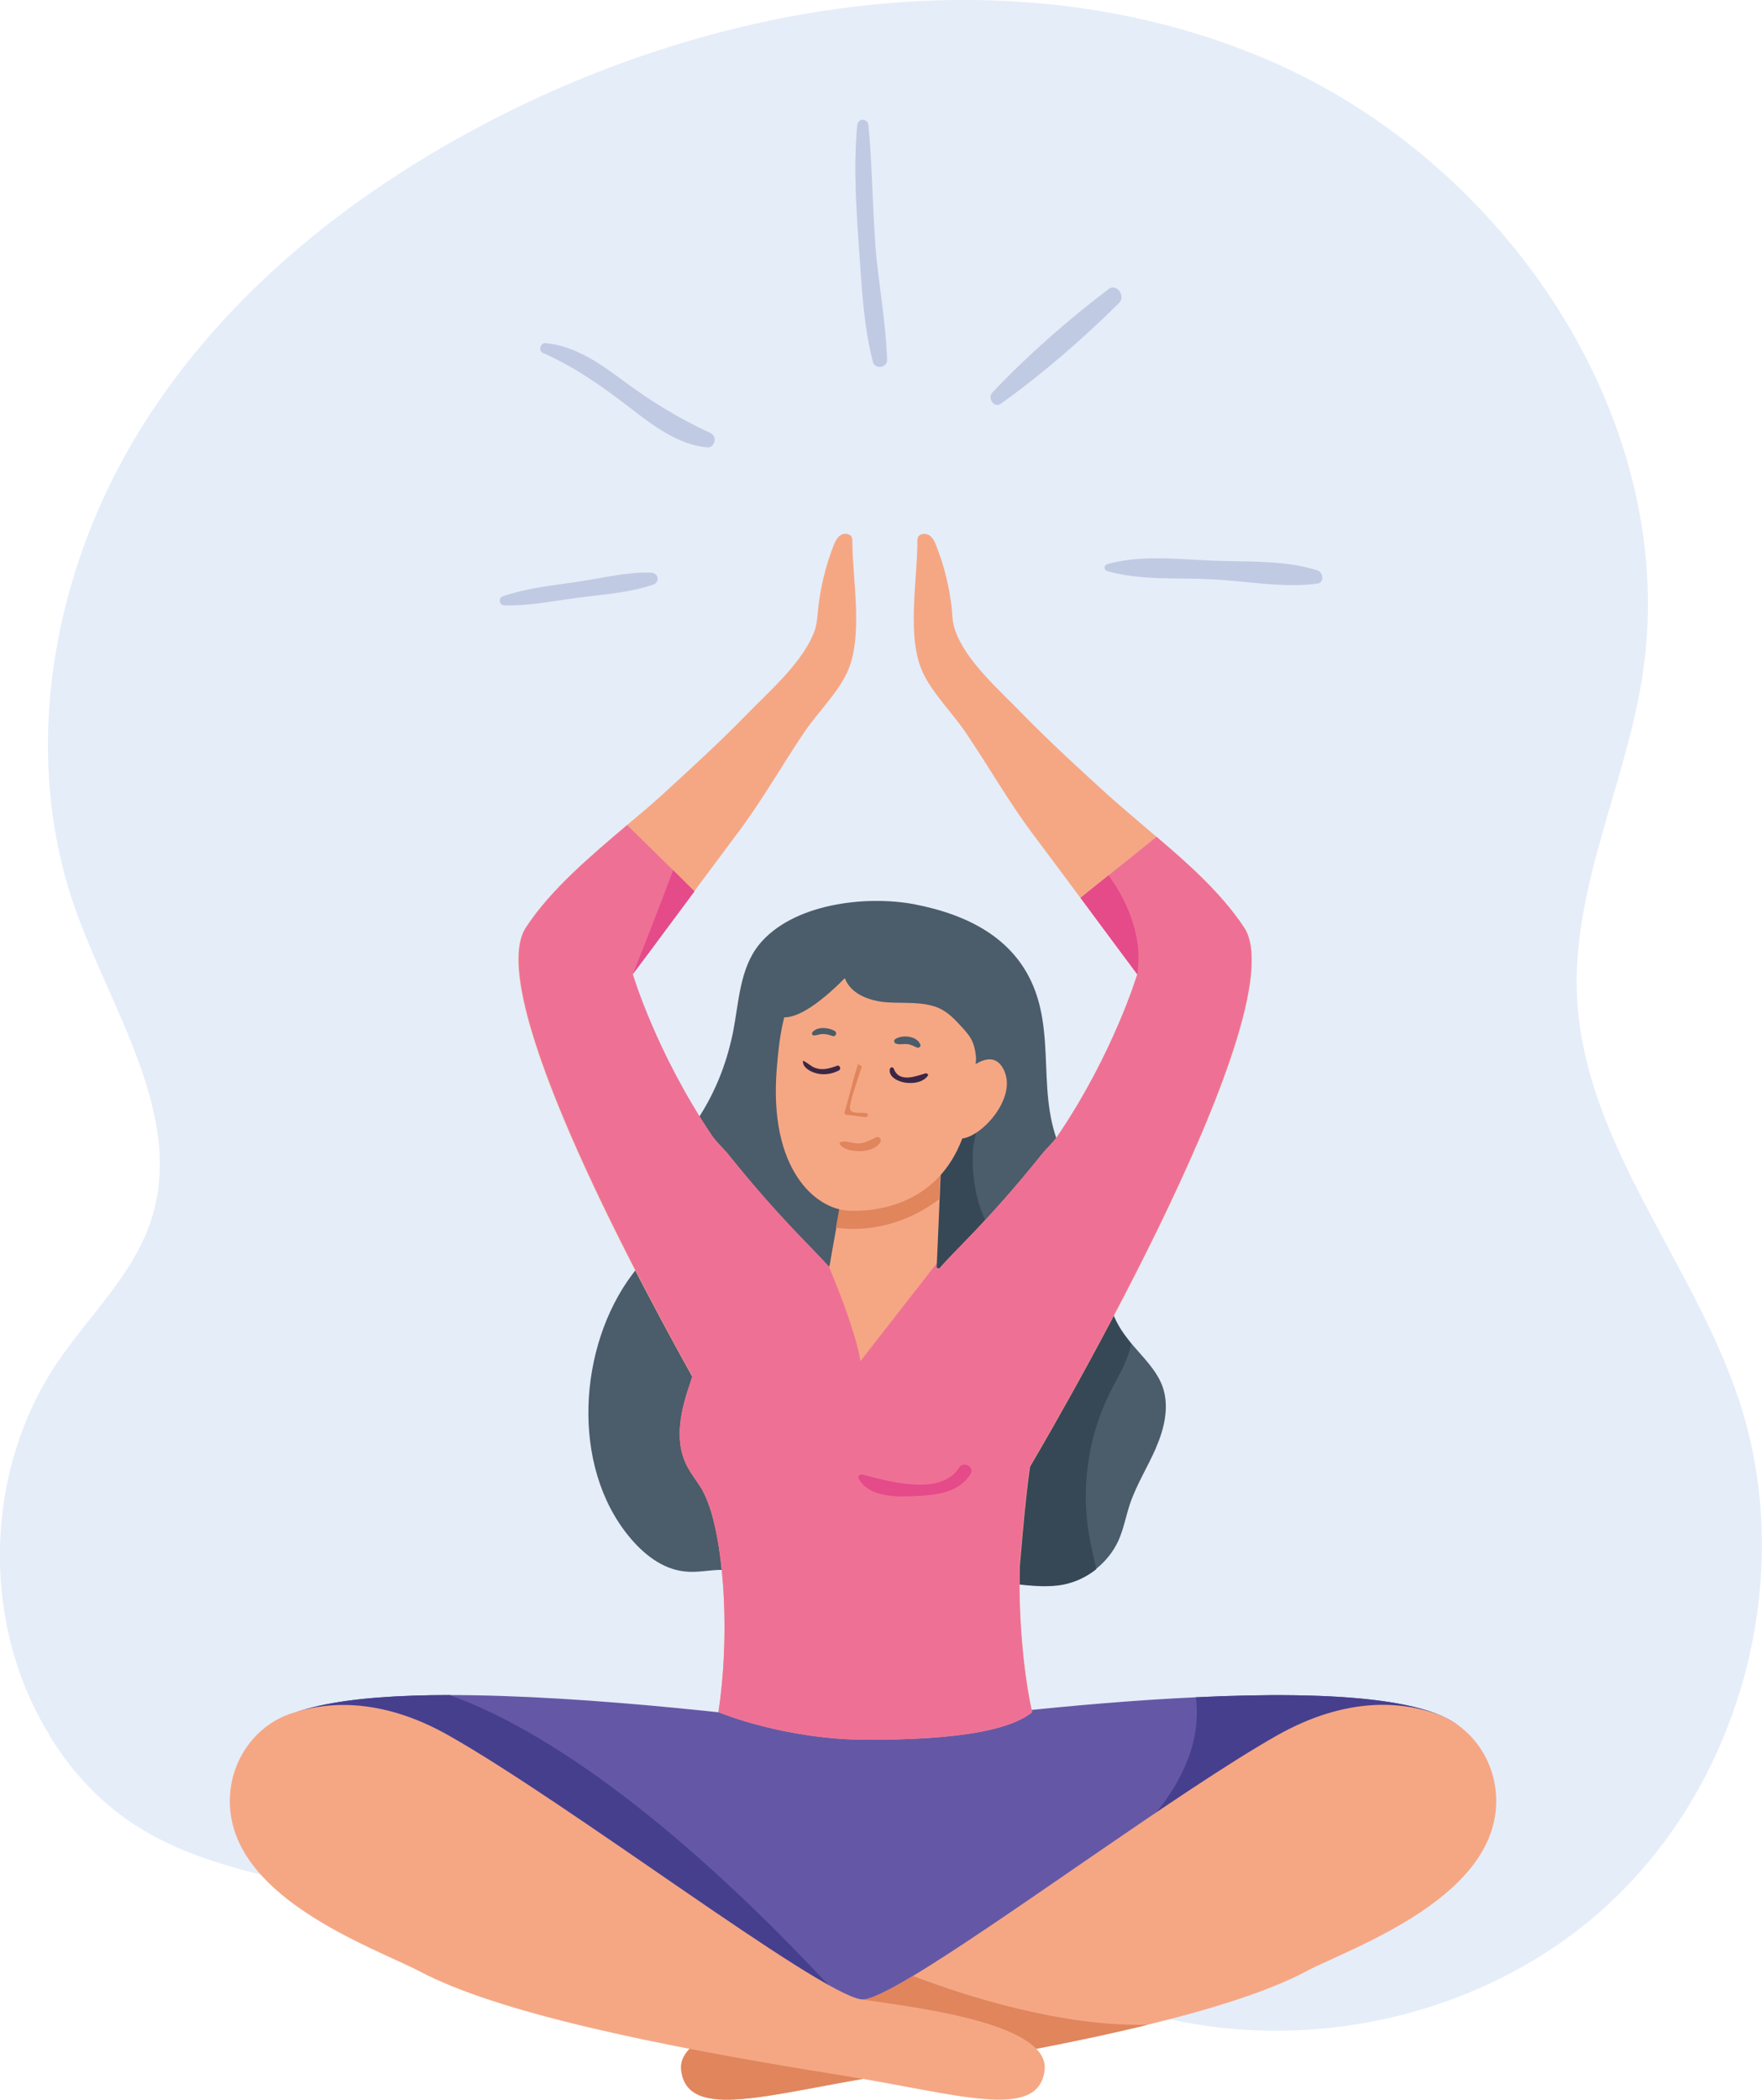
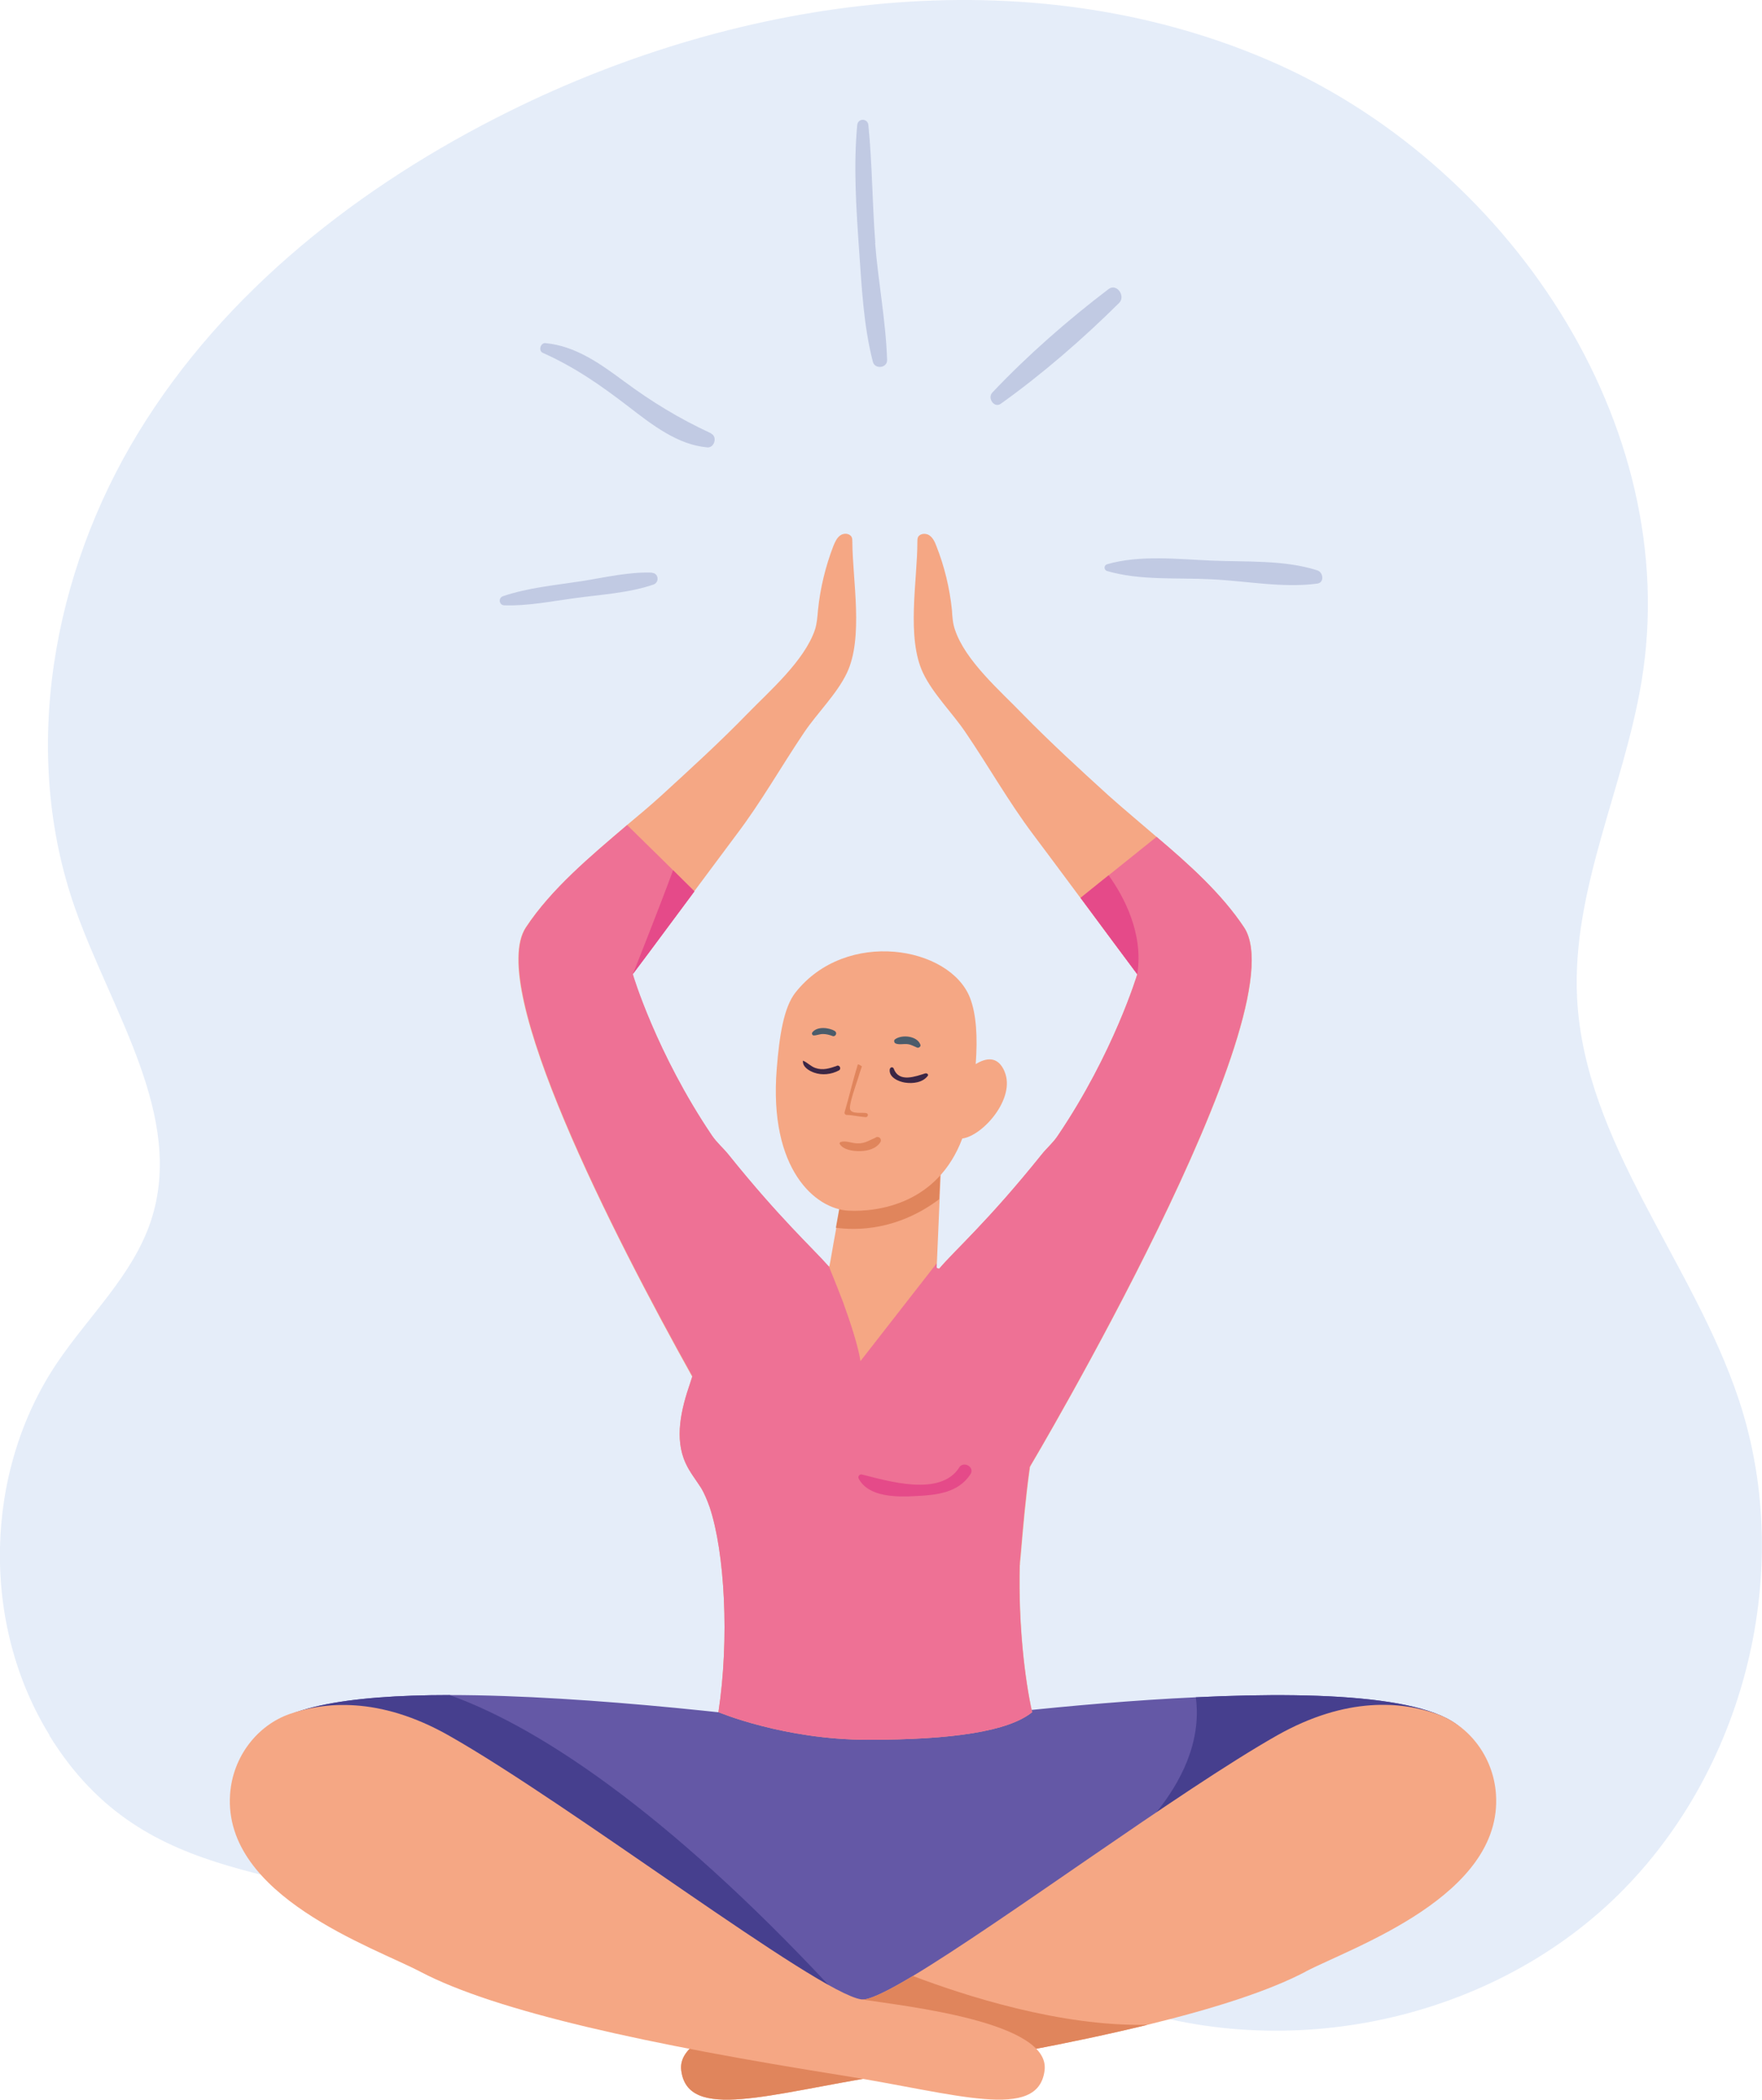
<svg xmlns="http://www.w3.org/2000/svg" id="Layer_1" viewBox="0 0 86.7 103.3">
  <defs>
    <style>.cls-1{fill:#f5a784;}.cls-2{fill:#e54a89;}.cls-3{fill:#e5edf9;}.cls-4{fill:#ee7195;}.cls-5{fill:#c1cae3;}.cls-6{fill:#e0855c;}.cls-7{fill:#364856;}.cls-8{fill:#463f8e;}.cls-9{fill:#6458a6;}.cls-10{fill:#3b2645;}.cls-11{fill:#4b5c6b;}</style>
  </defs>
  <path class="cls-3" d="M2.44,85.37c-3.39-5.49-3.24-12.95,.36-18.31,1.57-2.33,3.75-4.34,4.63-7.01,1.68-5.12-1.94-10.27-3.73-15.35-2.71-7.68-1.13-16.49,3.12-23.44S17.75,9.1,25.05,5.48C36.57-.23,50.5-2.12,62.32,2.92c11.82,5.03,20.56,17.95,18.45,30.62-.87,5.24-3.43,10.24-3.17,15.54,.36,7.16,5.72,13,7.97,19.81,2.85,8.62,.15,18.81-6.57,24.92-6.73,6.11-17.1,7.82-25.45,4.24-3.26-1.4-6.32-3.55-9.86-3.87-3.8-.34-7.28,1.4-10.85,2.37-4.78,1.3-6.92,.47-11.17-1.62-6.97-3.42-14.43-1.76-19.24-9.55Z" />
-   <path class="cls-11" d="M56.89,71.21c-.4,.93-.95,1.79-1.28,2.75-.21,.62-.32,1.27-.59,1.86-.25,.53-.62,.99-1.08,1.36-.46,.37-1.01,.63-1.58,.75-1.95,.39-4.19-.74-5.85,.35-.07,.05-.13,.09-.2,.15-.32,.24-.59,.54-.92,.77-1.42,1.01-3.4,.53-4.98-.22-1.57-.75-3.13-1.77-4.88-1.75-.61,0-1.23,.15-1.83,.08-1.11-.11-2.04-.86-2.74-1.71-2.89-3.5-2.5-9.36,.14-12.89,.48-.65,1.03-1.28,1.2-2.06,.16-.75-.06-1.54,.06-2.3,.16-1.05,.94-1.87,1.57-2.72,.8-1.07,1.41-2.28,1.81-3.56,.13-.43,.24-.86,.33-1.29,.29-1.5,.33-3.14,1.29-4.32,1.64-2,5.21-2.42,7.6-1.98,2.71,.52,5.19,1.74,6.08,4.57,.45,1.44,.39,2.98,.49,4.47,.1,1.5,.41,3.08,1.44,4.17,.48,.51,1.1,.9,1.41,1.51,.5,.97,.09,2.12,.03,3.21-.03,.49,.01,.99,.12,1.48,.15,.63,.42,1.24,.8,1.76,.11,.15,.22,.29,.33,.43,.58,.7,1.27,1.33,1.56,2.18,.32,.96,.07,2.02-.33,2.94Z" />
-   <path class="cls-7" d="M55.65,66.09s0,.05,0,.07c-.16,.81-.62,1.52-.99,2.26-1.15,2.26-1.51,4.9-1.02,7.38,.09,.46,.21,.93,.3,1.4-.46,.37-1.01,.63-1.58,.75-1.95,.39-4.19-.74-5.85,.35-.07,.05-.13,.09-.2,.15-.36-1.62-.14-3.38,.25-5.02,.06-.25,.1-.56-.11-.71-.13-.09-.29-.07-.45-.07-1.14,.01-2.14-.88-2.56-1.94s-.37-2.24-.19-3.37c.17-1.12,.45-2.24,.47-3.38,0-1.71-.61-3.4-.43-5.1,.17-1.65,1.11-3.2,2.48-4.11,.4-.27,2-1.14,2.44-.63,.25,.29-.3,1.94-.33,2.35-.11,1.7,.27,3.49,1.39,4.82,1.17,1.39,2.96,2.12,4.73,2.49,.17,.03,.35,.07,.51,.12,.15,.63,.42,1.24,.8,1.76,.11,.15,.22,.29,.33,.43Z" />
  <path class="cls-9" d="M63,92.83c-5.17,1.96-11.54,3.59-16.61,4.35-.66,.31-4.81,4.79-7.41,.55-.1-.17-.2-.35-.3-.55-1.21-.18-2.48-.41-3.8-.68-4.89-1.01-10.33-2.6-14.6-4.39-4.81-2.02-8.14-4.31-7.55-6.38,.49-1.74,4.42-2.34,9.39-2.34,6.91,0,15.85,1.1,20.41,1.73,3.69-.51,10.25-1.34,16.3-1.62,6.77-.33,12.88,.03,13.51,2.24,.65,2.31-3.6,4.91-9.35,7.1Z" />
  <path class="cls-1" d="M50.18,77.01c-.07,2.92,.25,5.61,.61,7.22-1.17,.95-3.94,1.36-8.08,1.36s-7.36-1.36-7.36-1.36c.55-3.6,.31-7.87-.43-10.08-.13-.37-.27-.69-.41-.93-.26-.41-.57-.79-.77-1.23-.57-1.23-.22-2.67,.22-3.95,.04-.11,.07-.23,.11-.34,.36-1.21,.39-2.38,.67-3.6,.19-.85,.95-1.12,1.78-1.27,.3-.05,.59-.09,.87-.14,.16-.03,.32-.06,.46-.08,.66-.11,1.34-.17,1.88-.22,.43-.04,.78-.07,.95-.07,.08-.01,.13-.02,.13-.02,0-.02,.05-.26,.05-.26,0-.02,.15-.86,.15-.86l.64-3.53c.13-1.31,1.78-1.62,3.08-1.65,.9-.02,1.63,.08,1.63,.08l-.27,6.28s.04,.04,.13,.05c.19,.03,.6,.04,1.19,.08,.19,.01,.41,.03,.65,.05,.03,0,.06,0,.09,0,.11,0,.21,.02,.32,.03,.58,.06,1.29,.08,1.92,.23,.79,.19,1.41,.57,1.54,1.38,.27,1.64-.31,3.38-.68,4.94-.25,1.02-.43,2.02-.57,3.04,0,.05-.01,.11-.02,.17-.19,1.38-.31,2.77-.43,4.17-.01,.17-.04,.33-.04,.49Z" />
  <path class="cls-1" d="M46.9,35.56l.06,.04s-.03-.03-.06-.04Zm14.32,10.07c-1.11-1.66-2.7-3.1-4.3-4.45-.81-.7-1.62-1.37-2.37-2.04-1.44-1.31-2.87-2.62-4.23-4.01-1.11-1.15-2.82-2.62-3.33-4.15-.11-.31-.13-.64-.15-.97-.11-1.08-.37-2.15-.77-3.16-.07-.19-.17-.4-.35-.52-.17-.11-.46-.09-.55,.1-.03,.07-.03,.15-.03,.23,0,1.89-.55,4.71,.28,6.45,.49,1.03,1.45,1.97,2.09,2.92,1.15,1.69,2.12,3.42,3.34,5.04,.78,1.03,4.17,5.61,5.11,6.86,0,0-1.16,3.88-3.91,7.94-.23,.35-.55,.61-.79,.92-2.66,3.32-4.27,4.7-5.05,5.63-.46,.55-.64,.95-.6,1.48,.52,6.56,5.06,8.28,5.06,8.28,0,0,13.3-22.39,10.55-26.55Z" />
  <path class="cls-1" d="M40.13,35.58s.05,0,.06-.02l-.06,.02Zm-3.9,5.49c1.23-1.62,2.2-3.35,3.34-5.04,.64-.95,1.61-1.89,2.1-2.92,.83-1.74,.28-4.56,.27-6.45,0-.08,0-.16-.03-.23-.09-.19-.37-.22-.55-.1-.18,.12-.27,.33-.35,.52-.39,1.01-.65,2.08-.76,3.16-.03,.33-.05,.66-.15,.97-.52,1.53-2.22,3-3.34,4.15-1.35,1.39-2.79,2.7-4.22,4.01-.54,.49-1.11,.97-1.7,1.46-1.8,1.54-3.72,3.14-4.97,5.03-1.94,2.94,4.32,15.15,8.18,22.08,1.61,2.89,2.8,4.86,2.8,4.86,0,0,3.93-2.09,4.62-8.51,0-.05,0-.1,.01-.16,.06-.56-.16-.97-.68-1.56-.84-.96-2.42-2.36-4.97-5.55-.25-.31-.56-.57-.8-.92-2.74-4.06-3.91-7.94-3.91-7.94,1.02-1.36,4.41-5.93,5.11-6.86Z" />
  <path class="cls-4" d="M50.79,84.23c-1.17,.95-3.94,1.36-8.08,1.36s-7.36-1.36-7.36-1.36c.55-3.6,.31-7.87-.43-10.08-.13-.37-.27-.69-.41-.93-.26-.41-.57-.79-.77-1.23-.57-1.23-.22-2.67,.22-3.95,.04-.11,.07-.23,.11-.34-3.86-6.93-10.12-19.14-8.18-22.08,1.25-1.9,3.17-3.5,4.97-5.03,.61,.59,3.04,2.99,3.31,3.26-1.01,1.35-2.01,2.72-3.03,4.07,0,.02,1.16,3.9,3.9,7.95,.24,.35,.55,.61,.8,.92,2.56,3.18,4.13,4.59,4.95,5.52,.22,.54,.46,1.14,.69,1.74,.4,1.1,.76,2.23,.86,2.91l3.75-4.81v.22s.03,.04,.12,.05c.79-.93,2.39-2.32,5.05-5.63,.25-.31,.56-.57,.79-.92,2.75-4.06,3.91-7.94,3.91-7.94-.93-1.25-1.86-2.5-2.79-3.76l3.74-3c1.6,1.36,3.2,2.79,4.3,4.45,2.75,4.16-10.55,26.55-10.55,26.55,0,.05-.01,.11-.02,.17-.19,1.38-.31,2.77-.43,4.17-.01,.17-.04,.33-.04,.49-.07,2.92,.25,5.61,.61,7.22Z" />
  <path class="cls-6" d="M46.34,56.09l-.13,2.91c-2.06,1.54-4.05,1.54-5.08,1.4l.49-2.74c.13-1.31,1.78-1.62,3.08-1.65,.9-.02,1.63,.08,1.63,.08Z" />
  <g>
    <path class="cls-1" d="M49.43,52.71c-.34-.79-.93-.66-1.42-.36,.1-1.33,.03-2.46-.28-3.26-.99-2.54-6.1-3.42-8.59-.26-.57,.72-.79,2.11-.92,3.75-.4,4.96,1.91,6.9,3.53,6.98,1.47,.07,4.39-.34,5.6-3.55,1.01-.13,2.64-1.98,2.08-3.29Z" />
-     <path class="cls-6" d="M42.64,54.76c-.22-.04-.72,.06-.81-.18-.08-.2,.33-1.34,.39-1.53,.06-.21,.13-.41,.19-.59-.02-.01-.04-.03-.06-.04-.04-.03-.09-.05-.14-.06-.24,.78-.43,1.6-.65,2.35-.02,.07,.03,.14,.1,.14,.32,.01,.63,.09,.94,.11,.11,0,.15-.17,.04-.19Z" />
+     <path class="cls-6" d="M42.64,54.76c-.22-.04-.72,.06-.81-.18-.08-.2,.33-1.34,.39-1.53,.06-.21,.13-.41,.19-.59-.02-.01-.04-.03-.06-.04-.04-.03-.09-.05-.14-.06-.24,.78-.43,1.6-.65,2.35-.02,.07,.03,.14,.1,.14,.32,.01,.63,.09,.94,.11,.11,0,.15-.17,.04-.19" />
    <path class="cls-11" d="M41.08,50.72c-.3-.17-.87-.24-1.11,.07-.04,.06,0,.15,.07,.15,.15,0,.29-.07,.45-.07,.17,0,.32,.04,.48,.1,.14,.05,.25-.16,.11-.24Z" />
    <path class="cls-11" d="M45.29,51.4c-.15-.44-.91-.52-1.25-.27-.08,.06-.04,.18,.04,.21,.19,.07,.39,0,.59,.03,.17,.02,.31,.11,.46,.17,.08,.03,.19-.06,.16-.14Z" />
    <path class="cls-6" d="M43.1,55.96c-.31,.13-.54,.3-.9,.29-.28,0-.57-.15-.83-.07-.04,.01-.07,.06-.05,.1,.19,.31,.71,.36,1.03,.35,.35-.01,.77-.12,.97-.44,.09-.15-.07-.31-.22-.24Z" />
    <path class="cls-10" d="M41.17,52.44c-.35,.12-.68,.23-1.05,.1-.23-.08-.39-.27-.61-.36-.03,.31,.3,.5,.55,.59,.39,.14,.85,.09,1.22-.11,.13-.07,.04-.28-.1-.23Z" />
    <path class="cls-10" d="M45.55,52.8c-.49,.15-1.31,.48-1.57-.22-.04-.11-.18-.09-.2,.03-.05,.39,.43,.6,.75,.65,.39,.06,.87,0,1.12-.33,.05-.06-.03-.14-.09-.12Z" />
  </g>
-   <path class="cls-11" d="M48.11,46.57c-.55-.44-1.15-.83-1.81-1.06-1.1-.36-2.28-.22-3.43-.09-1.21,.14-2.47,.29-3.52,.9-.95,.56-2.28,2.27-1.4,3.41,.85,1.11,3-.98,3.62-1.61,.29,.79,1.23,1.13,2.07,1.19,.84,.06,1.72-.05,2.5,.26,.52,.21,.9,.64,1.27,1.05,.14,.16,.29,.33,.39,.52,.18,.35,.22,.75,.25,1.14,.15-.23,.45-.28,.72-.3,.27-.02,.56-.03,.77-.21,.15-.13,.21-.32,.27-.51,.19-.65,.02-1.45,0-2.12-.05-1.2-.75-1.85-1.67-2.59Z" />
  <path class="cls-8" d="M41.56,98.51l-21.28-6.4c-4.81-2.02-8.14-4.31-7.55-6.38,.49-1.74,4.42-2.34,9.39-2.34,4.71,1.68,11.31,6.26,19.44,15.12Z" />
  <path class="cls-8" d="M63,92.83c-4.45-.33-8.49-1.36-8.49-1.36,0,0,4.93-3.5,4.33-7.97,6.77-.33,12.88,.03,13.51,2.24,.65,2.31-3.6,4.91-9.35,7.1Z" />
  <path class="cls-1" d="M64.24,97c-1.79,.94-4.45,1.8-7.81,2.62-3.63,.88-8.05,1.7-13.05,2.5-5.53,.88-9.55,2.26-9.86-.27-.29-2.38,6.84-3.14,9.04-3.49,.43-.07,1.26-.49,2.36-1.15,4.4-2.64,13.1-9.1,17.91-11.83,3.45-1.95,6.18-1.66,7.87-1.06,1.55,.55,2.78,2.07,2.91,3.95,.34,5.01-7.08,7.53-9.36,8.72Z" />
  <path class="cls-6" d="M56.43,99.62c-3.62,.89-8.05,1.7-13.05,2.5-5.53,.88-9.55,2.26-9.86-.27-.29-2.38,6.84-3.14,9.04-3.49,.43-.07,1.26-.49,2.36-1.15,2.52,.96,7.28,2.5,11.52,2.4Z" />
  <path class="cls-1" d="M11.32,88.28c.13-1.88,1.36-3.4,2.91-3.95,1.69-.6,4.42-.9,7.87,1.06,6,3.4,18.08,12.63,20.27,12.97,2.19,.34,9.32,1.1,9.03,3.49-.31,2.53-4.33,1.15-9.86,.27-9.64-1.53-17.13-3.16-20.86-5.12-2.28-1.2-9.7-3.71-9.36-8.72Z" />
  <path class="cls-2" d="M47.19,72.21c-.94,1.44-3.52,.64-4.78,.33-.12-.03-.21,.1-.16,.2,.5,.94,1.92,.91,2.84,.86,1.01-.05,2.06-.16,2.66-1.07,.23-.35-.33-.68-.56-.33Z" />
  <path class="cls-2" d="M55.96,47.93c-.93-1.25-1.86-2.5-2.79-3.76l1.38-1.11c.73,1.01,1.73,2.85,1.41,4.86Z" />
  <path class="cls-2" d="M34.17,43.85c-1.01,1.35-2.01,2.72-3.03,4.07,.09-.22,1.3-3.26,1.98-5.11,.41,.41,.78,.77,1.05,1.04Z" />
  <path class="cls-5" d="M32.08,28.17c-1.15-.04-2.32,.24-3.46,.42-1.29,.2-2.63,.32-3.87,.74-.24,.08-.2,.44,.06,.45,1.15,.04,2.32-.2,3.45-.35,1.29-.18,2.66-.25,3.89-.67,.31-.11,.26-.57-.08-.58Z" />
  <path class="cls-5" d="M34.99,21.32c-1.59-.74-2.89-1.53-4.31-2.58-1.16-.86-2.37-1.72-3.84-1.86-.25-.02-.36,.38-.13,.48,1.59,.71,2.87,1.61,4.25,2.67,1.13,.87,2.38,1.85,3.84,1.98,.36,.03,.51-.53,.19-.68Z" />
  <path class="cls-5" d="M43.07,11.95c-.15-1.93-.15-3.87-.34-5.79-.03-.35-.52-.36-.55,0-.19,2.01-.05,4.09,.09,6.11,.13,1.83,.22,3.75,.68,5.53,.1,.38,.71,.31,.7-.09-.06-1.92-.44-3.84-.59-5.76Z" />
  <path class="cls-5" d="M54.55,14.22c-1.99,1.51-4,3.27-5.72,5.09-.26,.27,.09,.79,.42,.55,2.03-1.45,4.05-3.2,5.82-4.96,.33-.33-.12-.98-.52-.68Z" />
  <path class="cls-5" d="M64.82,28.06c-1.6-.52-3.52-.41-5.19-.48-1.67-.07-3.54-.29-5.16,.18-.16,.05-.16,.28,0,.33,1.62,.48,3.48,.32,5.16,.41,1.7,.08,3.51,.44,5.19,.21,.36-.05,.29-.56,0-.65Z" />
</svg>